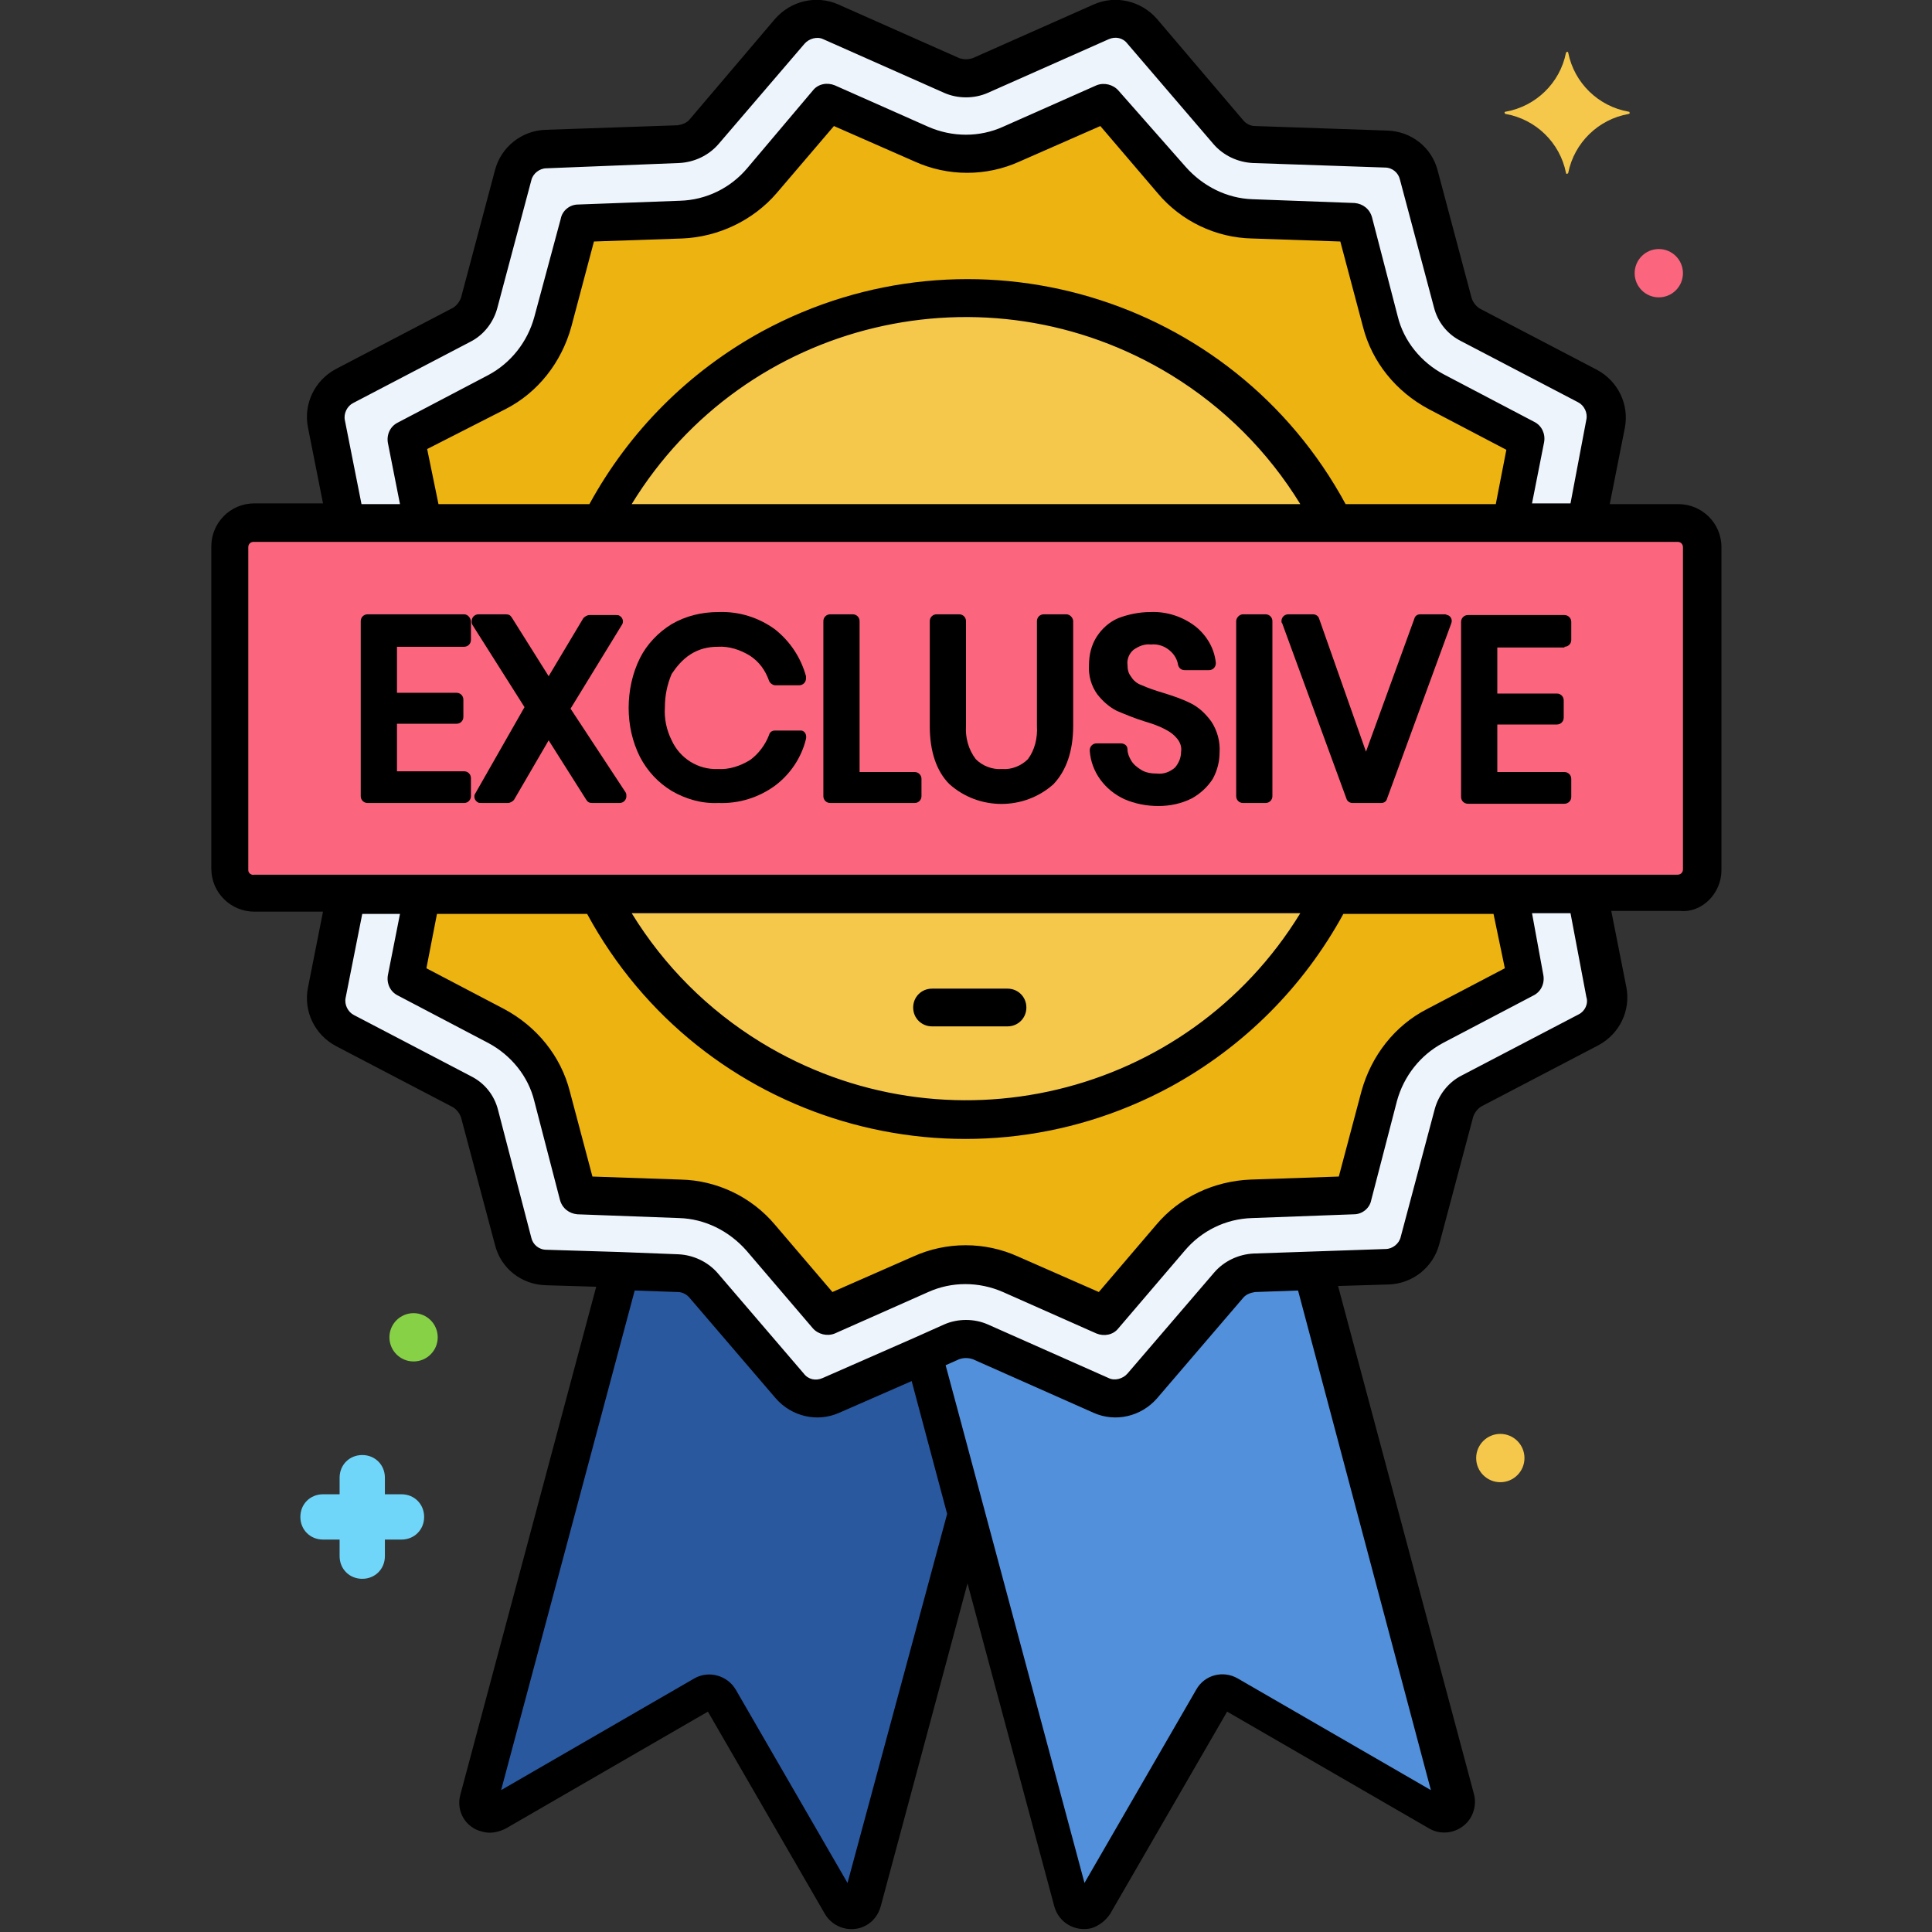
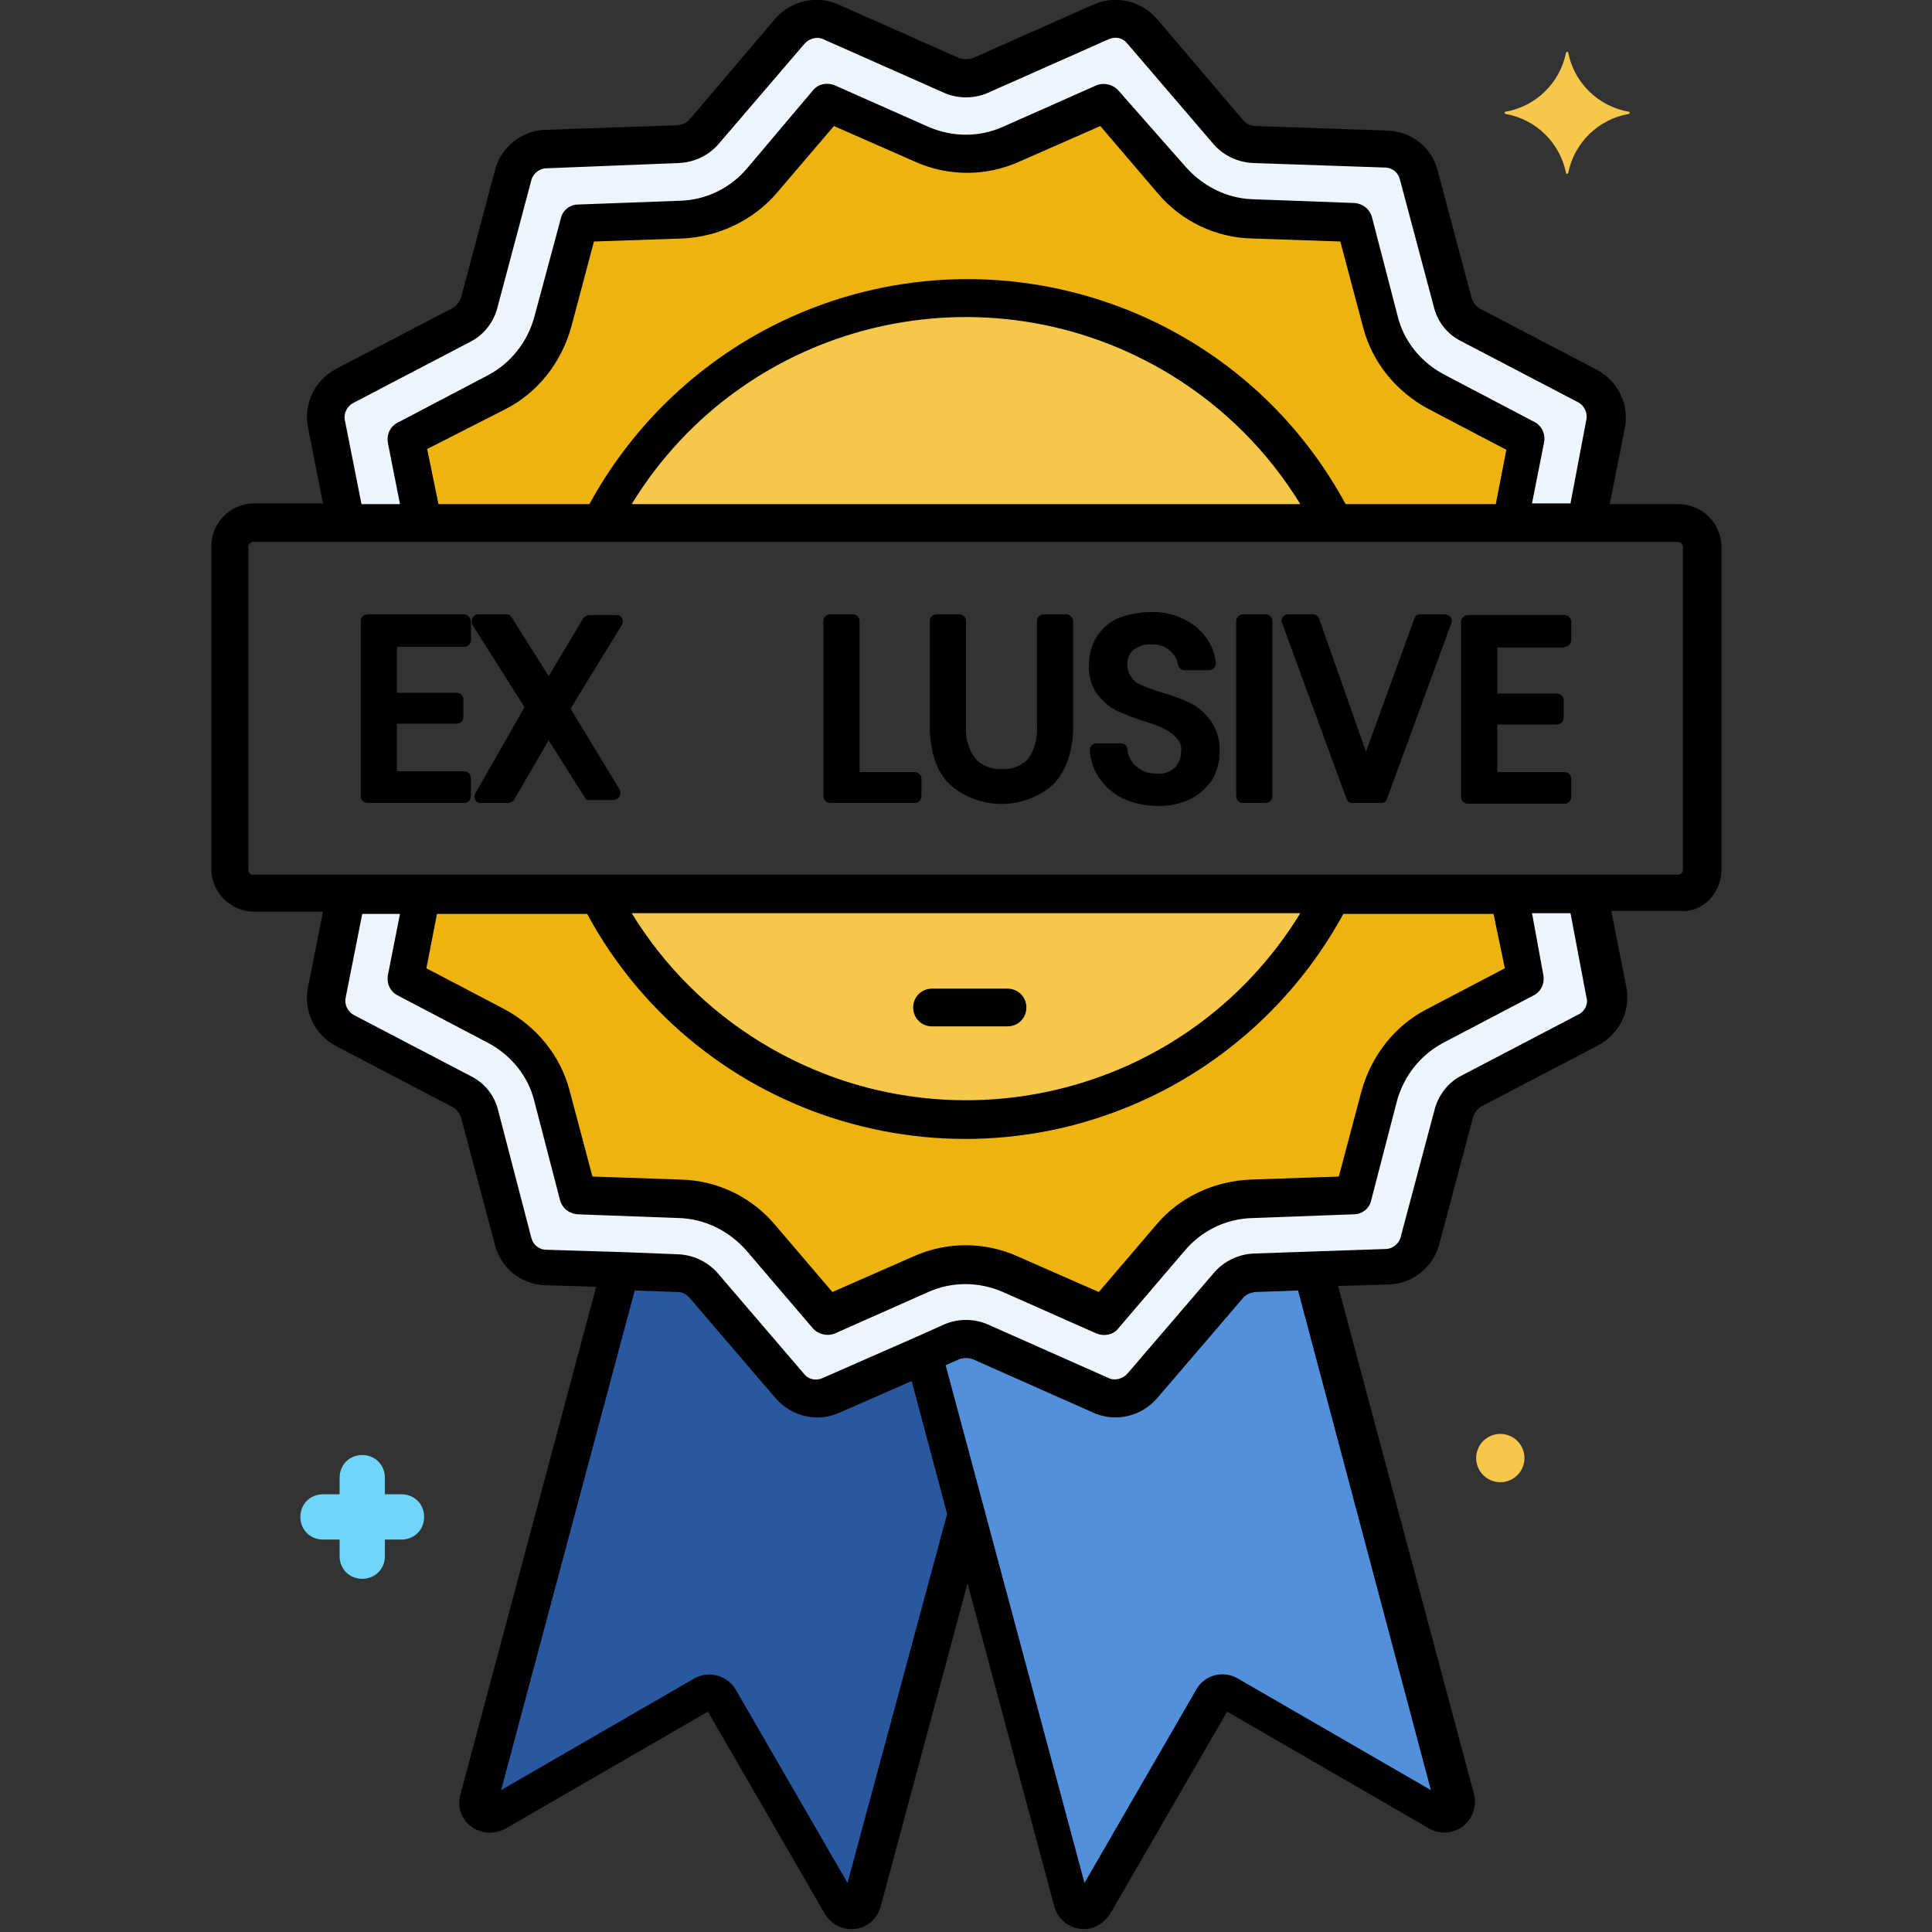
<svg xmlns="http://www.w3.org/2000/svg" id="Layer_1" height="512" viewBox="0 0 256 256" width="512">
  <rect x="0" y="0" width="256" height="256" fill="#333333" stroke="none" />
  <g id="Layer_23">
    <g>
      <path d="m45.8 69.3h164.4l2.5-13.1c.4-2-.6-4.1-2.4-5l-15.5-8.1c-1.2-.6-2-1.7-2.4-3l-4.4-16.9c-.5-2-2.3-3.4-4.4-3.5l-17.5-.6c-1.3 0-2.5-.6-3.4-1.6l-11.4-13.4c-1.3-1.6-3.6-2.1-5.4-1.2l-16 7.1c-1.2.5-2.6.5-3.8 0l-16-7.1c-1.9-.8-4.1-.3-5.4 1.2l-11.4 13.4c-.9 1-2.1 1.6-3.4 1.6l-17.5.6c-2.1.1-3.8 1.5-4.4 3.5l-4.5 16.9c-.3 1.3-1.2 2.3-2.4 3l-15.5 8.1c-1.8 1-2.8 3-2.4 5z" fill="#edf4fc" />
      <path d="m200 69.3 2.2-11.1-12-6.3c-3.7-1.9-6.4-5.3-7.4-9.3l-3.4-13.1-13.5-.5c-4.1-.1-8-2-10.7-5.1l-8.8-10.3-12.4 5.5c-3.8 1.7-8.1 1.7-11.9 0l-12.4-5.5-8.8 10.4c-2.7 3.1-6.6 5-10.7 5.1l-13.5.5-3.4 13.1c-1.1 4-3.7 7.4-7.4 9.3l-12 6.3 2.1 11z" fill="#edb311" />
      <path d="m79.4 69.3h97.1c-13.6-26.8-46.5-37.5-73.3-23.9-10.2 5.3-18.5 13.6-23.8 23.9z" fill="#f5c84c" />
-       <path d="m33.7 69.3h188.7c1.8 0 3.2 1.5 3.2 3.2v42.7c0 1.8-1.5 3.2-3.2 3.2h-188.7c-1.8 0-3.2-1.5-3.2-3.2v-42.7c-.1-1.8 1.4-3.2 3.2-3.2z" fill="#fc657e" />
      <path d="m210.2 118.5h-164.4l-2.5 13.1c-.4 2 .6 4.1 2.4 5l15.5 8.1c1.2.6 2 1.7 2.4 3l4.5 16.9c.5 2 2.3 3.4 4.4 3.5l17.5.6c1.3 0 2.5.6 3.4 1.6l11.4 13.3c1.3 1.6 3.6 2.1 5.4 1.2l16-7.1c1.2-.5 2.6-.5 3.8 0l16 7.1c1.9.8 4.1.3 5.4-1.2l11.4-13.3c.9-1 2.1-1.6 3.4-1.6l17.5-.6c2.1-.1 3.8-1.5 4.4-3.5l4.5-16.9c.3-1.3 1.2-2.3 2.4-3l15.5-8.1c1.8-1 2.8-3 2.4-5z" fill="#edf4fc" />
      <path d="m56 118.5-2.2 11.1 12 6.3c3.7 1.9 6.4 5.3 7.4 9.3l3.4 13.1 13.5.5c4.1.1 8 2 10.7 5.1l8.8 10.3 12.4-5.5c3.8-1.7 8.1-1.7 11.9 0l12.4 5.5 8.8-10.3c2.7-3.1 6.6-5 10.7-5.1l13.5-.5 3.4-13.1c1.1-4 3.7-7.4 7.4-9.3l12-6.3-2.2-11.1z" fill="#edb311" />
      <path d="m215.8 14.8c-4-.7-7.2-3.8-8-7.8 0-.1-.1-.2-.2-.1-.1 0-.1.1-.1.1-.8 4-4 7.1-8 7.8-.1 0-.2.1-.1.2 0 .1.1.1.1.1 4 .7 7.2 3.8 8 7.8 0 .1.1.2.2.1.1 0 .1-.1.1-.1.8-4 4-7.1 8-7.8.1 0 .2-.1.1-.2.1 0 0-.1-.1-.1z" fill="#f5c84c" />
      <path d="m53.2 198h-2.2v-2.2c0-1.7-1.3-3-3-3s-3 1.3-3 3v2.2h-2.2c-1.7 0-3 1.3-3 3s1.3 3 3 3h2.2v2.2c0 1.7 1.3 3 3 3s3-1.3 3-3v-2.2h2.2c1.7 0 3-1.3 3-3s-1.3-3-3-3z" fill="#70d6f9" />
-       <circle cx="54.8" cy="177.2" fill="#87d147" r="3.2" />
-       <circle cx="219.8" cy="36.2" fill="#fc657e" r="3.2" />
      <circle cx="198.8" cy="193.2" fill="#f5c84c" r="3.2" />
      <path d="m173.8 168.4-7.7.3c-1.3 0-2.5.6-3.4 1.6l-11.4 13.3c-1.3 1.6-3.6 2.1-5.4 1.2l-16-7.1c-1.2-.5-2.6-.5-3.8 0l-3.8 1.7 19.5 72.9c.2.8 1.1 1.3 1.9 1.1.4-.1.7-.4.9-.7l15.9-27.6c.4-.7 1.4-1 2.1-.6l27.6 15.9c.7.4 1.7.2 2.1-.6.2-.4.3-.8.2-1.2z" fill="#5290db" />
      <path d="m110.1 184.9c-1.9.8-4.1.3-5.4-1.2l-11.4-13.3c-.9-1-2.1-1.6-3.4-1.6l-7.7-.3-18.8 70.3c-.2.8.3 1.7 1.1 1.9.4.1.8.1 1.2-.2l27.6-15.9c.7-.4 1.7-.2 2.1.6l15.9 27.6c.4.7 1.4 1 2.1.6.4-.2.6-.5.7-.9l13.9-51.8-5.6-21.1z" fill="#29589f" />
      <path d="m61.5 81.4h-12.8c-.5 0-.9.4-.9.9v23.2c0 .5.4.9.9.9h12.8c.5 0 .9-.4.9-.9v-2.4c0-.5-.4-.9-.9-.9h-8.9v-6.3h7.9c.5 0 .9-.4.9-.9v-2.3c0-.5-.4-.9-.9-.9h-7.9v-6.1h8.9c.5 0 .9-.4.9-.9v-2.4c0-.5-.4-1-.9-1z" />
-       <path d="m75.6 93.9 6.8-11.1c.3-.4.1-1-.3-1.2-.1-.1-.3-.1-.5-.1h-3.5c-.3 0-.6.2-.8.4l-4.6 7.7-4.9-7.8c-.2-.3-.4-.4-.8-.4h-3.6c-.5 0-.9.4-.9.9 0 .2 0 .3.1.5l6.9 10.9-6.5 11.4c-.3.4-.1 1 .3 1.2.1.1.3.1.5.1h3.5c.3 0 .6-.2.8-.4l4.6-7.9 5 7.9c.2.3.4.4.8.4h3.6c.5 0 .9-.4.9-.9 0-.2 0-.3-.1-.5z" />
-       <path d="m91.5 86.7c1.1-.7 2.3-1 3.6-1 1.5-.1 3 .4 4.3 1.2 1.2.8 2 1.9 2.5 3.3.1.3.5.6.8.6h3.2c.5 0 .9-.4.9-.9 0-.1 0-.2 0-.3-.7-2.5-2.1-4.6-4.1-6.2-2.2-1.6-4.8-2.4-7.5-2.3-2.2 0-4.3.5-6.2 1.6-1.8 1.1-3.3 2.7-4.2 4.5-1 2-1.5 4.3-1.5 6.6s.5 4.5 1.5 6.5c1 1.9 2.4 3.4 4.2 4.5 1.9 1.1 4 1.7 6.2 1.6 2.7.1 5.3-.7 7.5-2.3 2-1.5 3.5-3.7 4.1-6.2.1-.5-.1-1-.6-1.1-.1 0-.2 0-.3 0h-3.2c-.4 0-.7.2-.8.6-.5 1.3-1.4 2.5-2.5 3.3-1.3.8-2.8 1.3-4.3 1.2-2.6.1-5-1.4-6.1-3.8-.7-1.4-1-2.9-.9-4.4 0-1.5.3-3 .9-4.4.6-.9 1.4-1.9 2.5-2.6z" />
+       <path d="m75.6 93.9 6.8-11.1c.3-.4.1-1-.3-1.2-.1-.1-.3-.1-.5-.1h-3.5c-.3 0-.6.2-.8.4l-4.6 7.7-4.9-7.8c-.2-.3-.4-.4-.8-.4h-3.6c-.5 0-.9.4-.9.9 0 .2 0 .3.1.5l6.9 10.9-6.5 11.4c-.3.4-.1 1 .3 1.2.1.1.3.1.5.1h3.5c.3 0 .6-.2.8-.4l4.6-7.9 5 7.9h3.6c.5 0 .9-.4.9-.9 0-.2 0-.3-.1-.5z" />
      <path d="m121.2 102.3h-7.3v-20c0-.5-.4-.9-.9-.9h-3c-.5 0-.9.4-.9.9v23.2c0 .5.4.9.9.9h11.2c.5 0 .9-.4.9-.9v-2.3c0-.5-.4-.9-.9-.9z" />
      <path d="m141.3 81.4h-3c-.5 0-.9.4-.9.9v13.9c.1 1.6-.3 3.2-1.2 4.4-.9.9-2.2 1.4-3.4 1.3-1.3.1-2.6-.4-3.5-1.3-1-1.3-1.4-2.9-1.3-4.4v-13.9c0-.5-.4-.9-.9-.9h-3c-.5 0-.9.4-.9.9v13.9c0 3.4.9 6 2.6 7.7 3.9 3.5 9.9 3.5 13.8 0 1.7-1.8 2.6-4.4 2.6-7.7v-13.9c0-.4-.4-.9-.9-.9z" />
      <path d="m157.8 93.2c-1.2-.6-2.4-1-3.7-1.4-1-.3-1.9-.6-2.8-1-.6-.2-1.1-.6-1.4-1.1-.4-.5-.5-1-.5-1.6-.1-.7.2-1.5.8-2 .7-.5 1.5-.8 2.3-.7.9-.1 1.8.2 2.5.8.6.5 1 1.2 1.1 1.9.1.4.4.7.9.7h3.2c.5 0 .9-.4.9-.9v-.1c-.2-1.9-1.2-3.6-2.7-4.8-1.7-1.3-3.8-2-6-1.9-1.4 0-2.9.3-4.2.8-1.2.5-2.2 1.4-2.9 2.5s-1 2.4-1 3.7c-.1 1.4.3 2.8 1.1 3.9.7.9 1.6 1.7 2.6 2.2 1.2.5 2.4 1 3.7 1.4 1 .3 1.9.6 2.8 1.1.6.3 1.1.7 1.5 1.2s.6 1.1.5 1.7c0 .8-.3 1.5-.8 2.1-.7.6-1.5.9-2.4.8-.7 0-1.5-.1-2.1-.5-.5-.3-1-.7-1.3-1.2s-.5-1-.5-1.5-.4-.8-.9-.8h-3.2c-.5 0-.9.4-.9.9v.1c.1 1.4.6 2.7 1.4 3.8s1.9 2 3.2 2.6c1.4.6 2.9.9 4.5.9 1.5 0 3-.3 4.4-1 1.1-.6 2.1-1.5 2.8-2.6.6-1.1.9-2.3.9-3.5.1-1.4-.3-2.9-1.1-4.1-.8-1.1-1.7-1.9-2.7-2.4z" />
      <path d="m164.7 81.4h3c.5 0 .9.4.9.9v23.2c0 .5-.4.9-.9.9h-3c-.5 0-.9-.4-.9-.9v-23.2c0-.4.4-.9.9-.9z" />
      <path d="m191.5 81.4h-3.3c-.4 0-.7.2-.8.6l-6.4 17.6-6.2-17.6c-.1-.4-.5-.6-.8-.6h-3.3c-.5 0-.9.4-.9.9 0 .1 0 .2.1.3l8.5 23.2c.1.4.5.6.8.6h3.8c.4 0 .7-.2.8-.6l8.5-23.2c.2-.5-.1-1-.5-1.1-.1 0-.2-.1-.3-.1z" />
      <path d="m207.3 85.7c.5 0 .9-.4.9-.9v-2.4c0-.5-.4-.9-.9-.9h-12.8c-.5 0-.9.4-.9.9v23.2c0 .5.4.9.9.9h12.8c.5 0 .9-.4.9-.9v-2.4c0-.5-.4-.9-.9-.9h-8.9v-6.3h7.9c.5 0 .9-.4.9-.9v-2.3c0-.5-.4-.9-.9-.9h-7.9v-6.1h8.9z" />
      <path d="m79.4 118.5h97.1c-13.6 26.8-46.5 37.5-73.3 23.9-10.2-5.2-18.5-13.6-23.8-23.9z" fill="#f5c84c" />
      <path d="m228.1 115.3v-42.8c0-3.2-2.6-5.7-5.7-5.7h-9.1l2-10.1c.6-3.1-.9-6.2-3.7-7.7l-15.5-8.1c-.5-.3-.9-.8-1.1-1.4l-4.5-16.9c-.8-3.1-3.5-5.2-6.7-5.3l-17.5-.6c-.6 0-1.2-.3-1.6-.8l-11.4-13.4c-2.1-2.4-5.5-3.2-8.4-1.9l-16 7.1c-.6.2-1.2.2-1.8 0l-16-7.1c-2.9-1.3-6.3-.5-8.4 1.9l-11.3 13.3c-.4.5-1 .7-1.6.8l-17.5.6c-3.2.1-5.9 2.3-6.7 5.3l-4.5 16.9c-.2.6-.6 1.1-1.1 1.4l-15.5 8.1c-2.8 1.5-4.3 4.6-3.7 7.7l2 10.1h-9.1c-3.2 0-5.7 2.6-5.7 5.7v42.7c0 3.2 2.6 5.7 5.7 5.7h9.1l-2 10.1c-.6 3.1.9 6.2 3.7 7.7l15.5 8.1c.5.3.9.8 1.1 1.4l4.5 16.9c.8 3.1 3.5 5.2 6.7 5.3l6.7.2-18 67.3c-.6 2.2.7 4.4 2.9 4.9 1 .3 2.1.1 3.1-.4l26.8-15.5 15.5 26.8c1.1 1.9 3.6 2.6 5.5 1.5.9-.5 1.6-1.4 1.9-2.5l11.5-42.8 11.5 42.8c.6 2.2 2.8 3.4 4.9 2.9 1-.3 1.9-1 2.5-1.9l15.5-26.8 26.8 15.5c1.9 1.1 4.4.4 5.5-1.5.5-.9.7-2 .4-3.1l-18-67.3 6.7-.2c3.2-.1 5.9-2.3 6.7-5.3l4.5-16.9c.2-.6.6-1.1 1.1-1.4l15.5-8.1c2.8-1.5 4.3-4.6 3.7-7.7l-2-10.1h9.1c2.9.3 5.5-2.3 5.5-5.4zm-171.5-55.8 10.4-5.3c4.3-2.2 7.4-6.2 8.7-10.9l3-11.3 11.7-.4c4.8-.2 9.4-2.4 12.5-6l7.6-8.9 10.7 4.7c4.4 2 9.5 2 13.9 0l10.7-4.7 7.6 8.9c3.1 3.7 7.7 5.9 12.5 6l11.7.4 3 11.3c1.2 4.7 4.4 8.6 8.7 10.9l10.3 5.4-1.4 7.2h-19.9c-15-27.7-49.6-37.9-77.3-22.9-9.7 5.3-17.6 13.2-22.9 22.9h-20zm27.1 7.3c15-24.5 47-32.1 71.5-17.1 7 4.3 12.8 10.1 17.1 17.1zm-36.9-13.4 15.5-8.1c1.8-.9 3.1-2.6 3.6-4.5l4.5-16.9c.2-.9 1.1-1.6 2-1.6l17.6-.7c2-.1 3.9-1 5.2-2.5l11.4-13.3c.6-.7 1.7-1 2.5-.6l16 7.1c1.8.8 4 .8 5.8 0l16-7.1c.9-.4 1.9-.2 2.5.6l11.4 13.3c1.3 1.5 3.2 2.4 5.2 2.5l17.5.6c1 0 1.8.7 2 1.6l4.5 16.9c.5 2 1.8 3.6 3.6 4.5l15.5 8.1c.8.4 1.3 1.4 1.1 2.3l-2.1 11.1h-5.1l1.6-8.1c.2-1.1-.3-2.2-1.3-2.7l-12-6.3c-3-1.6-5.3-4.4-6.1-7.7l-3.4-13.1c-.3-1.1-1.2-1.8-2.3-1.9l-13.5-.5c-3.4-.1-6.6-1.7-8.9-4.3l-8.9-10.1c-.7-.8-1.9-1.1-2.9-.7l-12.4 5.5c-3.1 1.4-6.7 1.4-9.9 0l-12.4-5.5c-1-.4-2.2-.2-2.9.7l-8.7 10.3c-2.2 2.6-5.4 4.2-8.9 4.3l-13.5.5c-1.1 0-2.1.8-2.3 1.9l-3.5 13c-.9 3.3-3.1 6.1-6.1 7.7l-12 6.3c-1 .5-1.5 1.6-1.3 2.7l1.6 8.1h-5.1l-2.2-11.1c-.2-.9.3-1.9 1.1-2.3zm-13.9 61.9v-42.8c0-.4.3-.7.7-.7h188.7c.4 0 .7.3.7.7v42.7c0 .4-.3.7-.7.7h-188.6c-.4.1-.8-.2-.8-.6zm166.5 13-10.3 5.4c-4.3 2.2-7.4 6.2-8.7 10.9l-3 11.3-11.7.4c-4.8.2-9.4 2.3-12.5 6l-7.6 8.9-10.7-4.7c-4.4-2-9.5-2-13.9 0l-10.7 4.7-7.6-8.9c-3.1-3.7-7.7-5.9-12.5-6l-11.7-.4-3-11.3c-1.2-4.7-4.4-8.6-8.7-10.9l-10.3-5.4 1.4-7.2h19.9c15 27.7 49.6 37.9 77.3 22.9 9.7-5.3 17.6-13.2 22.9-22.9h19.9zm-27.1-7.3c-15 24.5-47 32.1-71.5 17.1-7-4.3-12.8-10.1-17.1-17.1zm-60 128.5-14.8-25.6c-1.1-1.9-3.6-2.6-5.5-1.5l-25.6 14.8 17.7-66.2 5.7.2c.6 0 1.2.3 1.6.8l11.4 13.3c2.1 2.4 5.5 3.2 8.4 1.9l9.6-4.2 4.7 17.6zm77.3-12.3-25.6-14.8c-1.9-1.1-4.4-.5-5.5 1.5l-14.8 25.6-13.3-49.6-3-11.2-2.1-7.8 1.8-.8c.6-.2 1.2-.2 1.8 0l16 7.1c2.9 1.3 6.3.5 8.4-1.9l11.4-13.3c.4-.5 1-.7 1.6-.8l5.7-.2zm19.6-102.8-15.5 8.1c-1.8.9-3.1 2.6-3.6 4.5l-4.5 16.9c-.2.9-1.1 1.6-2 1.6l-17.5.6c-2 .1-3.9 1-5.2 2.5l-11.5 13.4c-.6.7-1.7 1-2.5.6l-16-7.1c-1.8-.8-4-.8-5.8 0l-3.8 1.7-12.3 5.4c-.9.4-1.9.2-2.5-.6l-11.4-13.3c-1.3-1.5-3.2-2.4-5.2-2.5l-7.7-.3-9.8-.3c-1 0-1.8-.7-2-1.6l-4.4-16.9c-.5-2-1.8-3.6-3.6-4.5l-15.5-8.1c-.8-.4-1.3-1.4-1.1-2.3l2.2-11.1h5l-1.6 8.1c-.2 1.1.3 2.2 1.3 2.7l12 6.3c3 1.6 5.3 4.4 6.1 7.7l3.4 13.1c.3 1.1 1.2 1.8 2.3 1.9l13.5.5c3.4.1 6.6 1.7 8.9 4.3l8.8 10.3c.7.8 1.9 1.1 2.9.7l12.4-5.5c3.1-1.4 6.7-1.4 9.9 0l12.4 5.5c1 .4 2.2.2 2.9-.7l8.8-10.3c2.2-2.6 5.4-4.2 8.9-4.3l13.5-.5c1.1 0 2.1-.8 2.3-1.9l3.4-13.1c.9-3.3 3.1-6.1 6.1-7.7l12-6.3c1-.5 1.5-1.6 1.3-2.7l-1.5-8.2h5.1l2.1 11.1c.3.9-.2 1.9-1 2.3z" />
      <path d="m123.5 136h10c1.4 0 2.5-1.1 2.5-2.5s-1.1-2.5-2.5-2.5h-10c-1.4 0-2.5 1.1-2.5 2.5s1.1 2.5 2.5 2.5z" />
    </g>
  </g>
</svg>